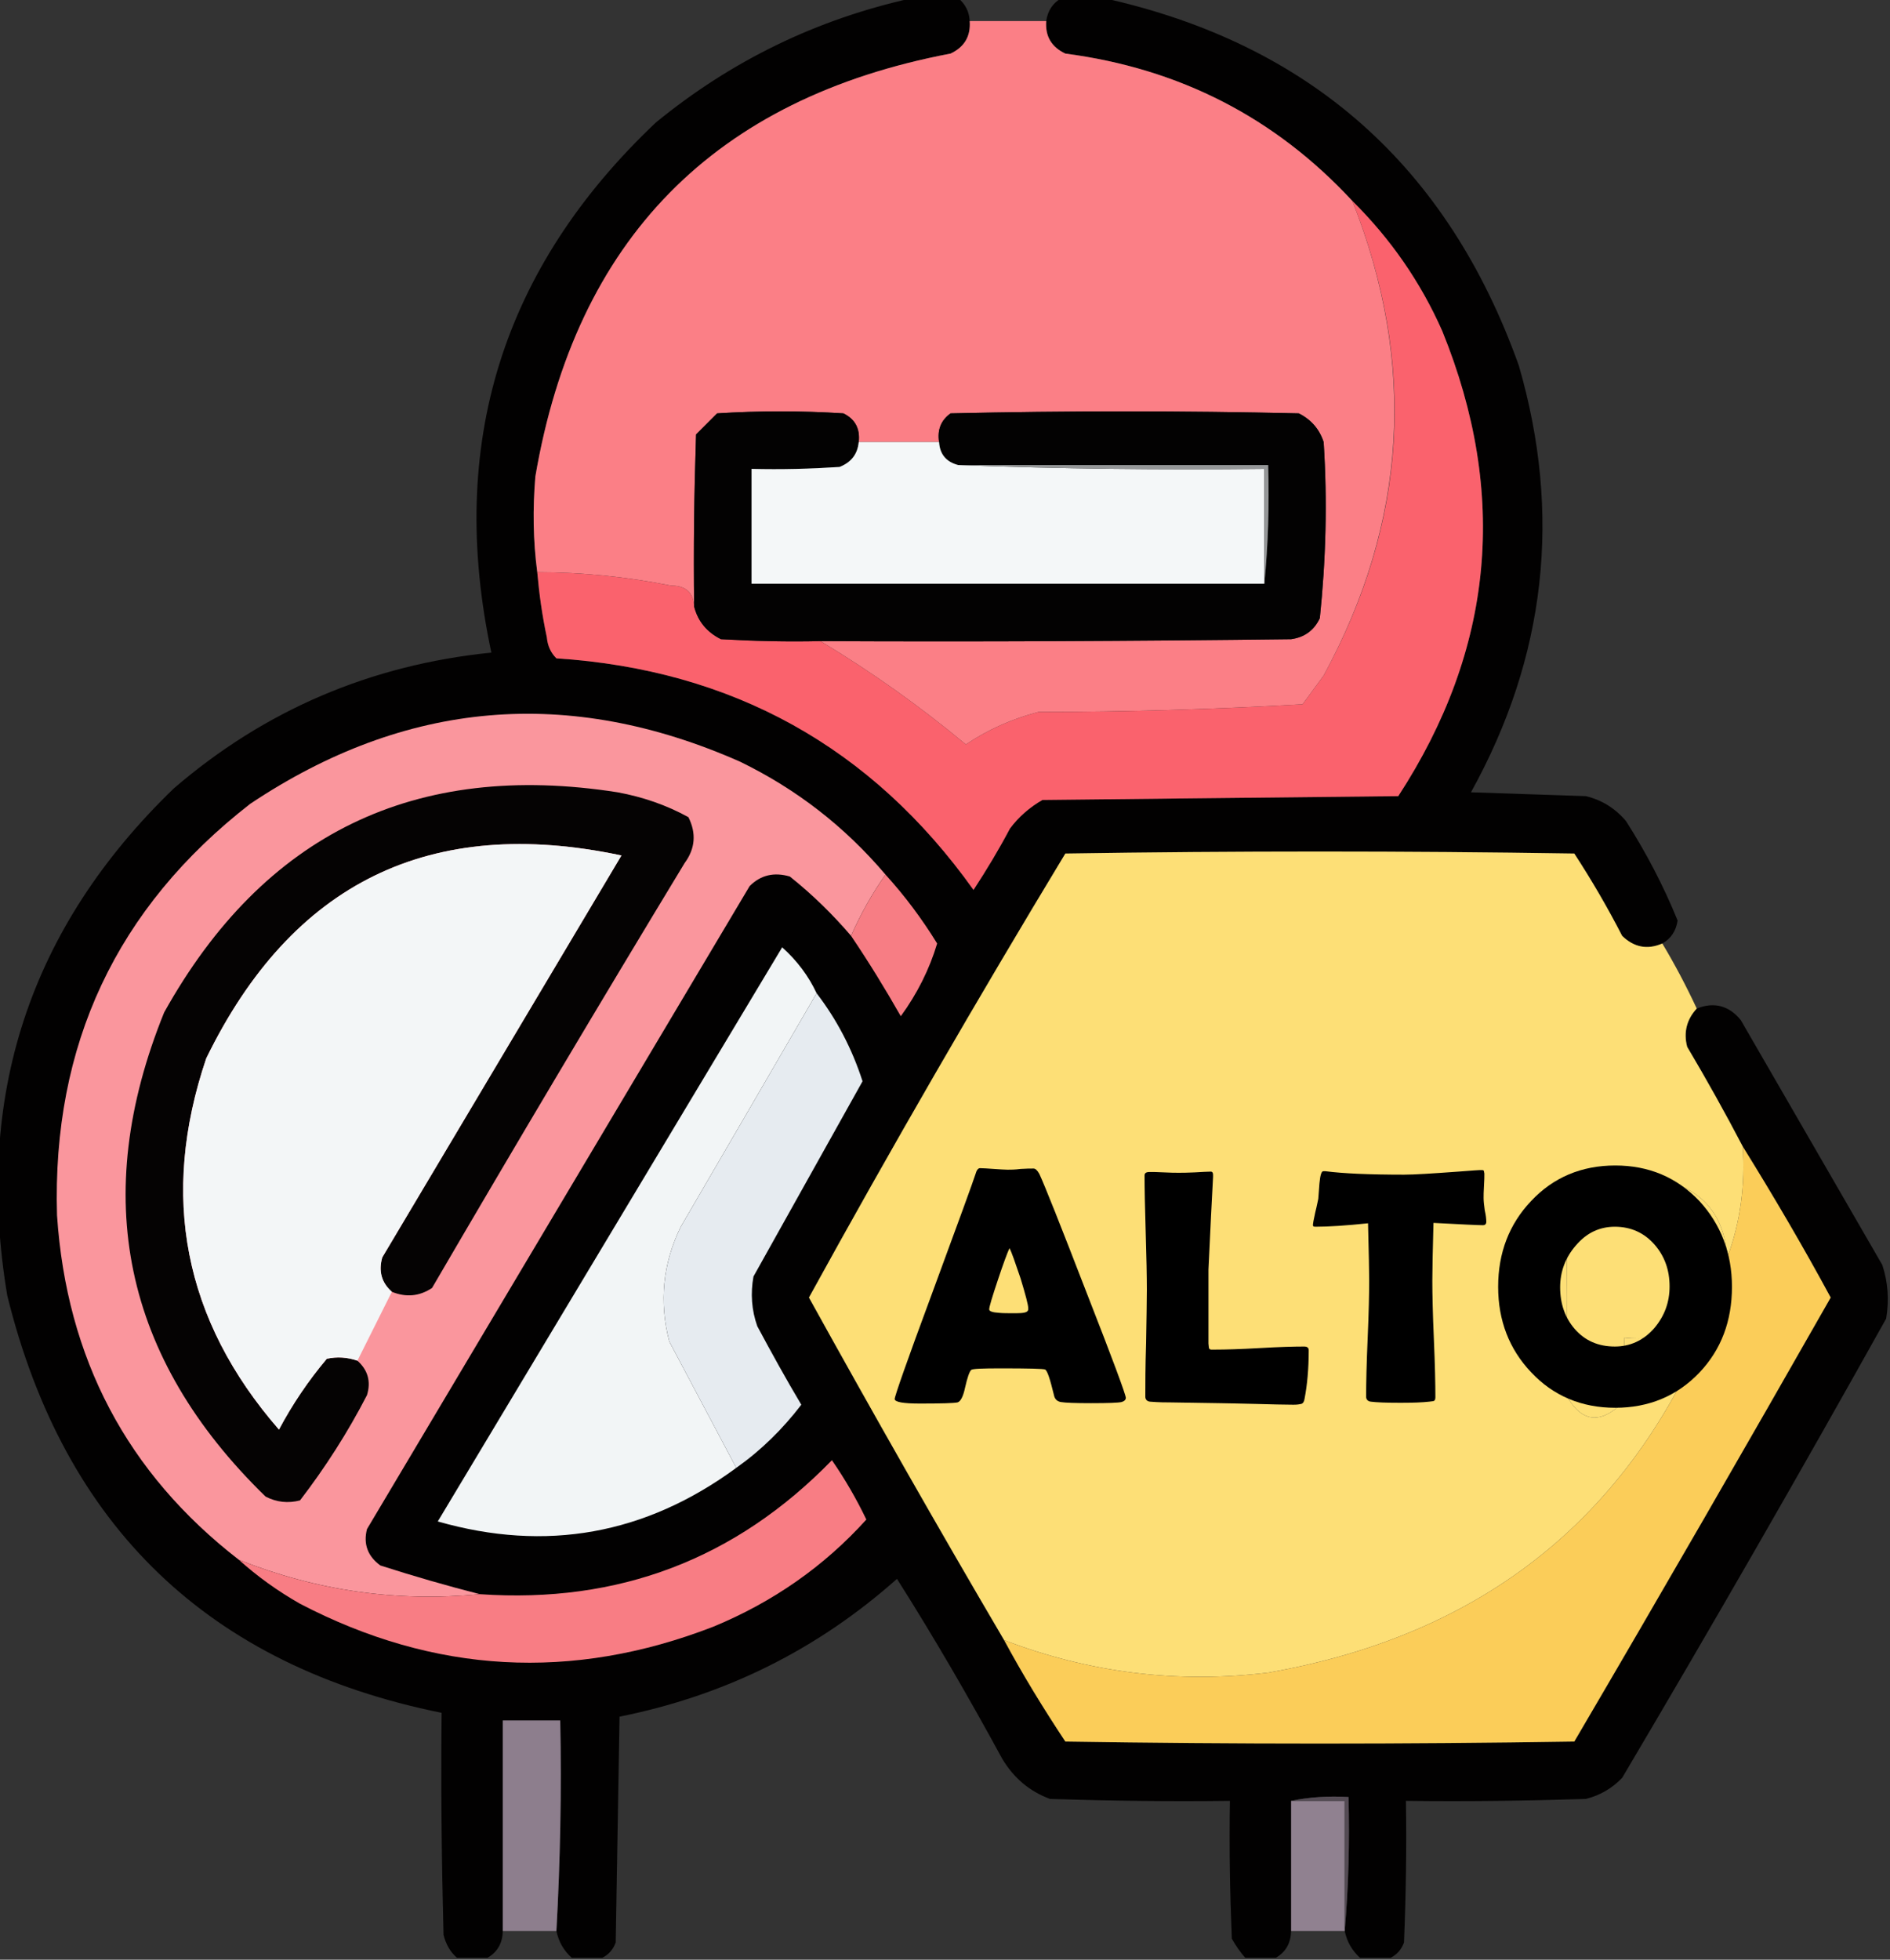
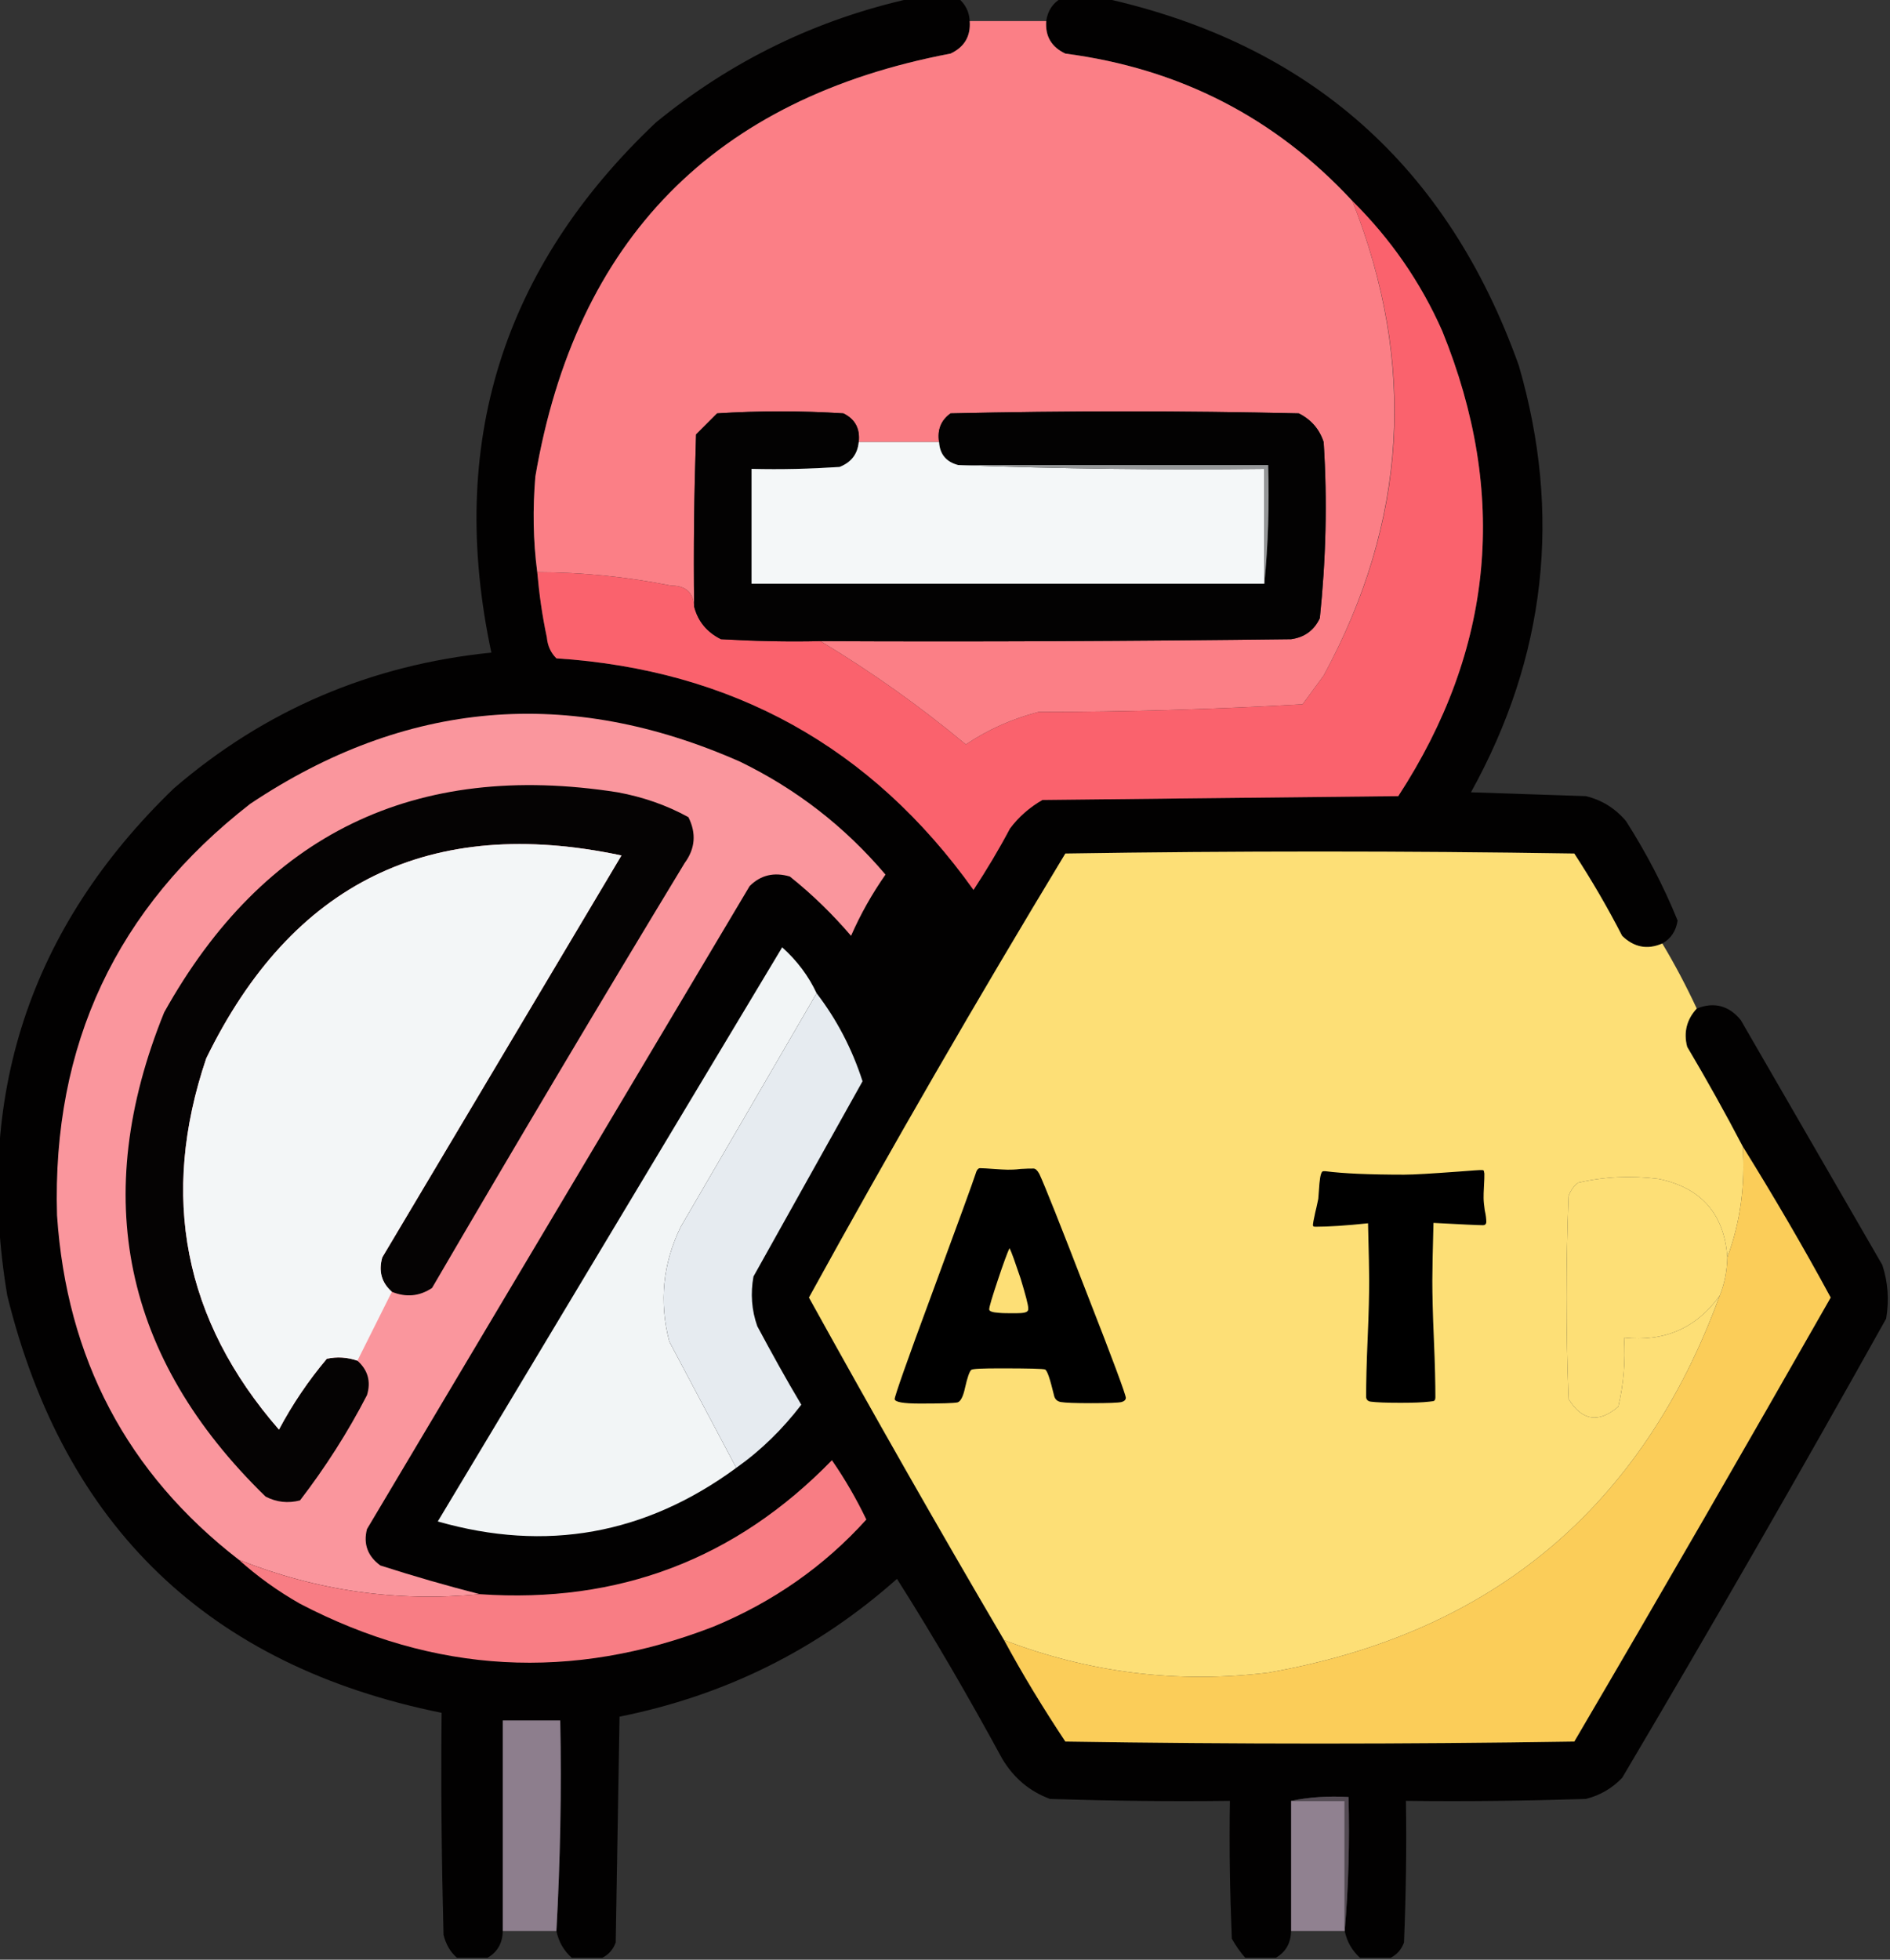
<svg xmlns="http://www.w3.org/2000/svg" version="1.1" id="Capa_1" x="0px" y="0px" viewBox="0 0 493.9 512" style="enable-background:new 0 0 493.9 512;" xml:space="preserve">
  <rect x="0" y="0" width="493.9" height="512" fill="#333333" stroke="none" />
  <style type="text/css">
	.st0{opacity:0.971;fill-rule:evenodd;clip-rule:evenodd;fill:#020101;enable-background:new    ;}
	.st1{fill-rule:evenodd;clip-rule:evenodd;fill:#FB7F86;}
	.st2{fill-rule:evenodd;clip-rule:evenodd;fill:#FA626D;}
	.st3{fill-rule:evenodd;clip-rule:evenodd;fill:#030202;}
	.st4{fill-rule:evenodd;clip-rule:evenodd;fill:#F4F7F8;}
	.st5{fill-rule:evenodd;clip-rule:evenodd;fill:#959798;}
	.st6{fill-rule:evenodd;clip-rule:evenodd;fill:#FA969D;}
	.st7{fill-rule:evenodd;clip-rule:evenodd;fill:#050303;}
	.st8{fill-rule:evenodd;clip-rule:evenodd;fill:#F3F6F7;}
	.st9{fill-rule:evenodd;clip-rule:evenodd;fill:#FDDF76;}
	.st10{fill-rule:evenodd;clip-rule:evenodd;fill:#F77D84;}
	.st11{fill-rule:evenodd;clip-rule:evenodd;fill:#F2F5F6;}
	.st12{fill-rule:evenodd;clip-rule:evenodd;fill:#E6EBF0;}
	.st13{fill-rule:evenodd;clip-rule:evenodd;fill:#FBCD59;}
	.st14{fill-rule:evenodd;clip-rule:evenodd;fill:#F87D84;}
	.st15{opacity:0.99;fill-rule:evenodd;clip-rule:evenodd;fill:#8E7F8E;enable-background:new    ;}
	.st16{opacity:0.984;fill-rule:evenodd;clip-rule:evenodd;fill:#918291;enable-background:new    ;}
	.st17{fill-rule:evenodd;clip-rule:evenodd;fill:#544B54;}
	.st18{enable-background:new    ;}
</style>
  <g>
    <path class="st0" d="M238.4-0.5c4,0,8,0,12,0c1.9,1.6,2.9,3.6,3,6c0.3,4-1.4,6.8-5,8.5c-61.7,11.7-97.9,48.5-108.5,110.5   c-0.7,8.4-0.6,16.7,0.5,25c0.5,5.7,1.3,11.4,2.5,17c0.2,2.2,1,4,2.5,5.5c46,3,82.4,23.2,109,60.5c3.4-5.2,6.6-10.5,9.5-16   c2.3-3.1,5.2-5.6,8.5-7.5c31-0.3,62-0.7,93-1c25-38.4,28.8-78.9,11.5-121.5c-5.7-12.9-13.6-24.2-23.5-34   c-20.2-21.8-45.2-34.6-75-38.5c-3.6-1.7-5.3-4.5-5-8.5c0.4-2.7,1.7-4.7,4-6c3.7,0,7.3,0,11,0c53.8,11.9,89.9,43.9,108.5,96   c11.3,38.9,7.1,76.1-12.5,111.5c10,0.3,20,0.7,30,1c4.2,1,7.7,3.2,10.5,6.5c5.3,8.3,9.8,16.9,13.5,26c-0.4,2.7-1.7,4.7-4,6   c-4,1.7-7.5,1-10.5-2c-3.8-7.4-8-14.6-12.5-21.5c-44.3-0.7-88.7-0.7-133,0c-23.1,38.2-45.5,76.9-67,116c16.6,30,33.6,59.9,51,89.5   c4.9,9.1,10.3,17.9,16,26.5c44.3,0.7,88.7,0.7,133,0c22.6-38.5,44.9-77.2,67-116c-7.3-13.5-15-26.6-23-39.5   c-4.6-8.8-9.4-17.4-14.5-26c-1-3.8-0.1-7.2,2.5-10c4.5-1.8,8.4-0.8,11.5,3c12.3,21.3,24.7,42.7,37,64c1.5,4.6,1.8,9.2,1,14   c-22.5,40.3-45.5,80.3-69,120c-2.6,2.7-5.8,4.6-9.5,5.5c-15.7,0.5-31.3,0.7-47,0.5c0.2,12.3,0,24.7-0.5,37c-0.7,1.9-1.9,3.2-3.5,4   c-2.7,0-5.3,0-8,0c-2.1-1.9-3.4-4.2-4-7c1-11.5,1.3-23.2,1-35c-5.2-0.3-10.2,0-15,1c0,11.3,0,22.7,0,34c-0.1,3.2-1.4,5.5-4,7   c-2.7,0-5.3,0-8,0c-1.3-1.5-2.5-3.2-3.5-5c-0.5-12-0.7-24-0.5-36c-15.7,0.2-31.3,0-47-0.5c-5.4-2-9.5-5.5-12.5-10.5   c-8.7-16-17.8-31.7-27.5-47c-20.8,18.5-45,30.5-72.5,36c-0.3,19.7-0.7,39.3-1,59c-0.7,1.9-1.9,3.2-3.5,4c-2.7,0-5.3,0-8,0   c-2.1-1.9-3.4-4.2-4-7c1-18.2,1.3-36.5,1-55c-5,0-10,0-15,0c0,18.3,0,36.7,0,55c-0.1,3.2-1.4,5.5-4,7c-2.7,0-5.3,0-8,0   c-1.8-1.6-2.9-3.6-3.5-6c-0.5-19.3-0.7-38.7-0.5-58c-60.8-12.3-98.6-48.6-113.5-109c-8.7-51.9,5.8-96.1,43.5-132.5   c23.8-20.5,51.5-32.3,83-35.5c-11.6-54.3,2.8-100.5,43-138.5C191.2,15.8,213.5,5,238.4-0.5z" />
  </g>
  <g>
    <path class="st1" d="M253.4,5.5c6.7,0,13.3,0,20,0c-0.3,4,1.4,6.8,5,8.5c29.8,3.9,54.8,16.7,75,38.5c16.8,42.5,14.3,83.8-7.5,124   c-1.8,2.5-3.7,5-5.5,7.5c-22.9,1.3-45.9,2-69,2c-6.9,1.8-13.2,4.6-19,8.5c-12-10-24.7-19-38-27c41,0.2,82,0,123-0.5   c3.5-0.5,6-2.3,7.5-5.5c1.6-15.3,2-30.6,1-46c-1.1-3.4-3.3-5.9-6.5-7.5c-30.3-0.7-60.7-0.7-91,0c-2.5,1.8-3.5,4.3-3,7.5   c-7,0-14,0-21,0c0.4-3.5-1-6-4-7.5c-11-0.7-22-0.7-33,0c-1.8,1.8-3.7,3.7-5.5,5.5c-0.5,15-0.7,30-0.5,45c-0.2-3.7-2.2-5.5-6-5.5   c-11.6-2.3-23.2-3.5-35-3.5c-1.1-8.3-1.2-16.6-0.5-25c10.6-62,46.8-98.8,108.5-110.5C252,12.3,253.7,9.5,253.4,5.5z" />
  </g>
  <g>
    <path class="st2" d="M353.4,52.5c9.9,9.8,17.8,21.1,23.5,34c17.3,42.6,13.5,83.1-11.5,121.5c-31,0.3-62,0.7-93,1   c-3.3,1.9-6.2,4.4-8.5,7.5c-2.9,5.5-6.1,10.8-9.5,16c-26.6-37.3-63-57.5-109-60.5c-1.5-1.5-2.3-3.3-2.5-5.5c-1.2-5.6-2-11.3-2.5-17   c11.8,0,23.4,1.2,35,3.5c3.8,0,5.8,1.8,6,5.5c1,3.9,3.4,6.7,7,8.5c8.7,0.5,17.3,0.7,26,0.5c13.3,8,26,17,38,27   c5.8-3.9,12.1-6.7,19-8.5c23.1,0,46.1-0.7,69-2c1.8-2.5,3.7-5,5.5-7.5C367.8,136.3,370.3,95,353.4,52.5z" />
  </g>
  <g>
    <path class="st3" d="M224.4,115.5c-0.3,3.2-2,5.3-5,6.5c-7.7,0.5-15.3,0.7-23,0.5c0,10,0,20,0,30c44.7,0,89.3,0,134,0   c1-10.2,1.3-20.5,1-31c-27,0-54,0-81,0c-3.1-0.8-4.8-2.8-5-6c-0.5-3.2,0.5-5.7,3-7.5c30.3-0.7,60.7-0.7,91,0   c3.2,1.6,5.4,4.1,6.5,7.5c1,15.4,0.6,30.7-1,46c-1.5,3.2-4,5-7.5,5.5c-41,0.5-82,0.7-123,0.5c-8.7,0.2-17.3,0-26-0.5   c-3.6-1.8-6-4.6-7-8.5c-0.2-15,0-30,0.5-45c1.8-1.8,3.7-3.7,5.5-5.5c11-0.7,22-0.7,33,0C223.5,109.5,224.8,112,224.4,115.5z" />
  </g>
  <g>
    <path class="st4" d="M224.4,115.5c7,0,14,0,21,0c0.2,3.2,1.9,5.2,5,6c26.5,1,53.2,1.3,80,1c0,10,0,20,0,30c-44.7,0-89.3,0-134,0   c0-10,0-20,0-30c7.7,0.2,15.3,0,23-0.5C222.4,120.8,224.1,118.7,224.4,115.5z" />
  </g>
  <g>
    <path class="st5" d="M250.4,121.5c27,0,54,0,81,0c0.3,10.5,0,20.8-1,31c0-10,0-20,0-30C303.6,122.8,276.9,122.5,250.4,121.5z" />
  </g>
  <g>
    <path class="st6" d="M231.4,228.5c-3.5,5-6.5,10.3-9,16c-4.8-5.6-10.1-10.8-16-15.5c-4.1-1.2-7.6-0.4-10.5,2.5   c-33.3,56-66.7,112-100,168c-1,3.9,0.2,7.1,3.5,9.5c8.7,2.8,17.4,5.3,26,7.5c-21.7,2.1-42.7-0.9-63-9c-29.2-22.6-45-52.6-47.5-90   C13.6,273,30.4,237.2,65.4,210c40.6-27.1,83.2-30.8,128-11C208.2,206.2,220.8,216,231.4,228.5z" />
  </g>
  <g>
    <path class="st7" d="M102.4,337.5c-2.7-2.4-3.6-5.4-2.5-9c20.8-35,41.7-70,62.5-105c-50-10.6-86.1,7.1-108.5,53   c-12.2,36-5.9,68.4,19,97c3.5-6.6,7.7-12.8,12.5-18.5c2.7-0.6,5.4-0.4,8,0.5c2.7,2.4,3.6,5.4,2.5,9c-5,9.7-10.9,18.9-17.5,27.5   c-3.1,0.8-6.1,0.5-9-1c-37.2-36.2-46-78.4-26.5-126.5c26-46.6,65.5-65.8,118.5-57.5c6.5,1.2,12.7,3.3,18.5,6.5   c2.1,4.2,1.8,8.2-1,12c-22.3,36.8-44.3,73.8-66,111C109.6,338.7,106.1,339,102.4,337.5z" />
  </g>
  <g>
    <path class="st8" d="M102.4,337.5c-3,6-6,12-9,18c-2.6-0.9-5.3-1.1-8-0.5c-4.8,5.7-9,11.9-12.5,18.5c-24.9-28.6-31.2-61-19-97   c22.4-45.9,58.5-63.6,108.5-53c-20.8,35-41.7,70-62.5,105C98.9,332.1,99.7,335.1,102.4,337.5z" />
  </g>
  <g>
    <path class="st9" d="M434.4,246.5c3.3,5.5,6.3,11.2,9,17c-2.6,2.8-3.5,6.2-2.5,10c5.1,8.6,9.9,17.2,14.5,26c0.7,10.1-0.6,19.8-4,29   c-0.8-11.3-6.8-18.2-18-20.5c-7.1-0.9-14.1-0.6-21,1c-1.2,0.9-2,2.1-2.5,3.5c-0.7,17.7-0.7,35.3,0,53c3.5,5.7,7.9,6.4,13,2   c1.4-5.9,1.9-11.9,1.5-18c10.6,1.1,18.9-2.5,25-11c-20.3,55.5-59.7,88.3-118,98.5c-23.8,2.9-46.8,0-69-8.5   C245,398.9,228,369,211.4,339c21.5-39.1,43.9-77.8,67-116c44.3-0.7,88.7-0.7,133,0c4.5,6.9,8.7,14.1,12.5,21.5   C427,247.5,430.5,248.2,434.4,246.5z" />
  </g>
  <g>
-     <path class="st10" d="M231.4,228.5c5,5.5,9.5,11.5,13.5,18c-2,6.7-5.2,13.1-9.5,19c-4.1-7.2-8.4-14.2-13-21   C224.9,238.8,227.9,233.5,231.4,228.5z" />
-   </g>
+     </g>
  <g>
    <path class="st11" d="M213.4,259.5c-11.8,20.3-23.6,40.6-35.5,61c-4.7,9.6-5.7,19.6-3,30c5.8,11,11.7,22,17.5,33   c-23.7,17.4-49.7,22.1-78,14c30-50,60-100,90-150C208.3,251,211.3,255,213.4,259.5z" />
  </g>
  <g>
    <path class="st12" d="M213.4,259.5c5.3,6.9,9.3,14.6,12,23c-9.5,17-19,34-28.5,51c-0.8,4.4-0.5,8.8,1,13   c3.7,6.9,7.5,13.8,11.5,20.5c-4.9,6.4-10.5,11.9-17,16.5c-5.8-11-11.7-22-17.5-33c-2.7-10.4-1.7-20.4,3-30   C189.8,300.1,201.6,279.8,213.4,259.5z" />
  </g>
  <g>
    <path class="st13" d="M455.4,299.5c8,12.9,15.7,26,23,39.5c-22.1,38.8-44.4,77.5-67,116c-44.3,0.7-88.7,0.7-133,0   c-5.7-8.6-11.1-17.4-16-26.5c22.2,8.5,45.2,11.4,69,8.5c58.3-10.2,97.7-43,118-98.5c1.3-3.2,1.9-6.5,2-10   C454.8,319.3,456.1,309.6,455.4,299.5z" />
  </g>
  <g>
    <path class="st9" d="M451.4,328.5c-0.1,3.5-0.7,6.8-2,10c-6.1,8.5-14.4,12.1-25,11c0.4,6.1-0.1,12.1-1.5,18c-5.1,4.4-9.5,3.7-13-2   c-0.7-17.7-0.7-35.3,0-53c0.5-1.4,1.3-2.6,2.5-3.5c6.9-1.6,13.9-1.9,21-1C444.6,310.3,450.6,317.2,451.4,328.5z" />
  </g>
  <g>
    <path class="st14" d="M62.4,407.5c20.3,8.1,41.3,11.1,63,9c36.3,2.5,66.9-9.2,92-35c3.4,4.9,6.4,10.1,9,15.5   c-11.1,12.3-24.5,21.6-40,28c-36.9,14.3-72.9,12.3-108-6C72.6,415.7,67.3,411.9,62.4,407.5z" />
  </g>
  <g>
    <path class="st15" d="M145.4,504.5c-4.7,0-9.3,0-14,0c0-18.3,0-36.7,0-55c5,0,10,0,15,0C146.8,468,146.4,486.3,145.4,504.5z" />
  </g>
  <g>
    <path class="st16" d="M337.4,470.5c4.7,0,9.3,0,14,0c0,11.3,0,22.7,0,34c-4.7,0-9.3,0-14,0C337.4,493.2,337.4,481.8,337.4,470.5z" />
  </g>
  <g>
    <path class="st17" d="M337.4,470.5c4.8-1,9.8-1.3,15-1c0.3,11.8,0,23.5-1,35c0-11.3,0-22.7,0-34   C346.8,470.5,342.1,470.5,337.4,470.5z" />
  </g>
  <g class="st18">
    <path d="M294.2,365.2c0,0.5-0.4,0.9-1.1,1.1c-0.9,0.2-3.5,0.3-8,0.3c-4.1,0-6.7-0.1-7.9-0.3c-1-0.2-1.6-0.8-1.8-1.9   c-1-4.1-1.7-6.3-2.3-6.6c-0.5-0.2-4.3-0.3-11.5-0.3c-4.9,0-7.4,0.1-7.8,0.4c-0.5,0.5-1,2-1.6,4.6c-0.5,2.4-1.2,3.7-2,3.9   c-1,0.2-4.2,0.3-9.8,0.3c-4.4,0-6.6-0.4-6.6-1.2c0-0.7,3.2-9.9,9.7-27.4c7-19,10.8-29.4,11.4-31.3c0.3-1.1,0.7-1.6,1.2-1.6   c0.8,0,2,0.1,3.6,0.2c1.6,0.1,2.8,0.2,3.6,0.2c0.8,0,1.9,0,3.4-0.2c1.5-0.1,2.6-0.1,3.4-0.1c0.5,0,1,0.5,1.5,1.4   c1.4,3,5.5,13.3,12.3,30.9C290.8,355.2,294.2,364.4,294.2,365.2z M263.8,326.1c-0.6,1.3-1.6,4-3,8.2c-1.5,4.5-2.3,7.1-2.3,7.8   c0,0.5,0.9,0.8,2.6,0.9c0.9,0.1,2.3,0.1,4.4,0.1c1.9,0,2.9-0.2,3.1-0.7c0.1-0.1,0.1-0.3,0.1-0.6c0-0.9-0.7-3.5-2-7.8   C265.3,329.9,264.4,327.2,263.8,326.1z" />
-     <path d="M338,367c-2.5,0-5.7-0.1-9.6-0.2c-5.1-0.1-8.3-0.2-9.6-0.2l-12.8-0.2c-1.3,0-3.1,0-5.5-0.2c-0.8-0.1-1.2-0.6-1.2-1.3   c0-3.1,0-7.8,0.2-14c0.1-6.2,0.2-10.9,0.2-14c0-3.3-0.1-8.3-0.3-14.9c-0.2-6.6-0.3-11.6-0.3-14.9c0-0.6,0.4-0.9,1.3-0.9   c0.9,0,2.1,0,3.8,0.1c1.7,0.1,3,0.1,3.8,0.1c0.9,0,2.3,0,4.2-0.1c1.9-0.1,3.3-0.2,4.2-0.2c0.4,0,0.6,0.3,0.6,0.8l0,0.6   c-0.3,5.4-0.7,13.5-1.2,24.2l0,11.3c0,3.7,0,6.3,0,8c0,0.3,0.1,0.7,0.1,1c0,0.3,0.2,0.6,0.6,0.6c0,0,0.4,0,1.1,0   c2.6,0,6.4-0.1,11.6-0.4c5.1-0.3,9-0.4,11.6-0.4c0.8,0,1.2,0.3,1.2,1c0,4.9-0.4,9.1-1.1,12.7c-0.1,0.7-0.4,1.2-0.9,1.3   C339.6,366.9,339,367,338,367z" />
    <path d="M388.4,319.2c0,0.6-0.3,0.9-0.9,0.9c-1.1,0-5.4-0.2-12.9-0.6c-0.2,7.2-0.3,12.3-0.3,15.1c0,3.4,0.1,8.4,0.4,15.2   c0.3,6.8,0.4,11.9,0.4,15.2c0,0.5-0.1,0.9-0.4,1c-0.1,0.1-0.5,0.1-1.2,0.2c-1.7,0.2-4.2,0.3-7.5,0.3c-3.7,0-6.3-0.1-7.8-0.3   c-0.8-0.1-1.2-0.6-1.2-1.3c0-3.4,0.1-8.4,0.4-15.2s0.4-11.8,0.4-15.2c0-2.2-0.1-7.2-0.3-14.9c-5.7,0.6-10.3,0.9-13.7,0.9   c-0.5,0-0.7-0.1-0.7-0.4c0-0.4,0.2-1.5,0.6-3.3c0.5-2,0.7-3.2,0.8-3.6c0.1-1.3,0.2-2.7,0.3-4c0.2-2.1,0.5-3.2,1-3.2   c0.1,0,0.3,0,0.6,0c4.6,0.6,11.5,0.9,20.5,0.9c2.6,0,7.3-0.3,14.2-0.8c3.7-0.3,5.6-0.4,5.6-0.4c0.6,0,0.9,0,1,0.1s0.1,0.4,0.2,0.8   c0,0.8,0,1.8-0.1,3.2c-0.1,1.5-0.1,2.6-0.1,3.2c0,0.7,0.1,1.8,0.3,3.2C388.3,317.5,388.4,318.5,388.4,319.2z" />
-     <path d="M452.6,336.2c0,8.9-2.8,16.4-8.5,22.4c-5.8,6.1-13.2,9.2-22,9.2c-8.8,0-16.2-3.1-22-9.3c-5.7-6-8.6-13.5-8.6-22.3   c0-8.9,2.9-16.4,8.6-22.4c5.8-6.2,13.2-9.3,22-9.3c8.8,0,16.1,3.1,22,9.3C449.7,319.9,452.6,327.4,452.6,336.2z M436.3,336.1   c0-4.3-1.3-7.9-3.9-10.9c-2.7-3.1-6.2-4.7-10.4-4.7c-4,0-7.4,1.6-10.2,4.9c-2.7,3.1-4.1,6.8-4.1,10.9c0,4.4,1.3,8,3.8,10.9   c2.7,3.1,6.2,4.6,10.5,4.6c4,0,7.5-1.6,10.3-4.8C435,343.8,436.3,340.2,436.3,336.1z" />
  </g>
</svg>